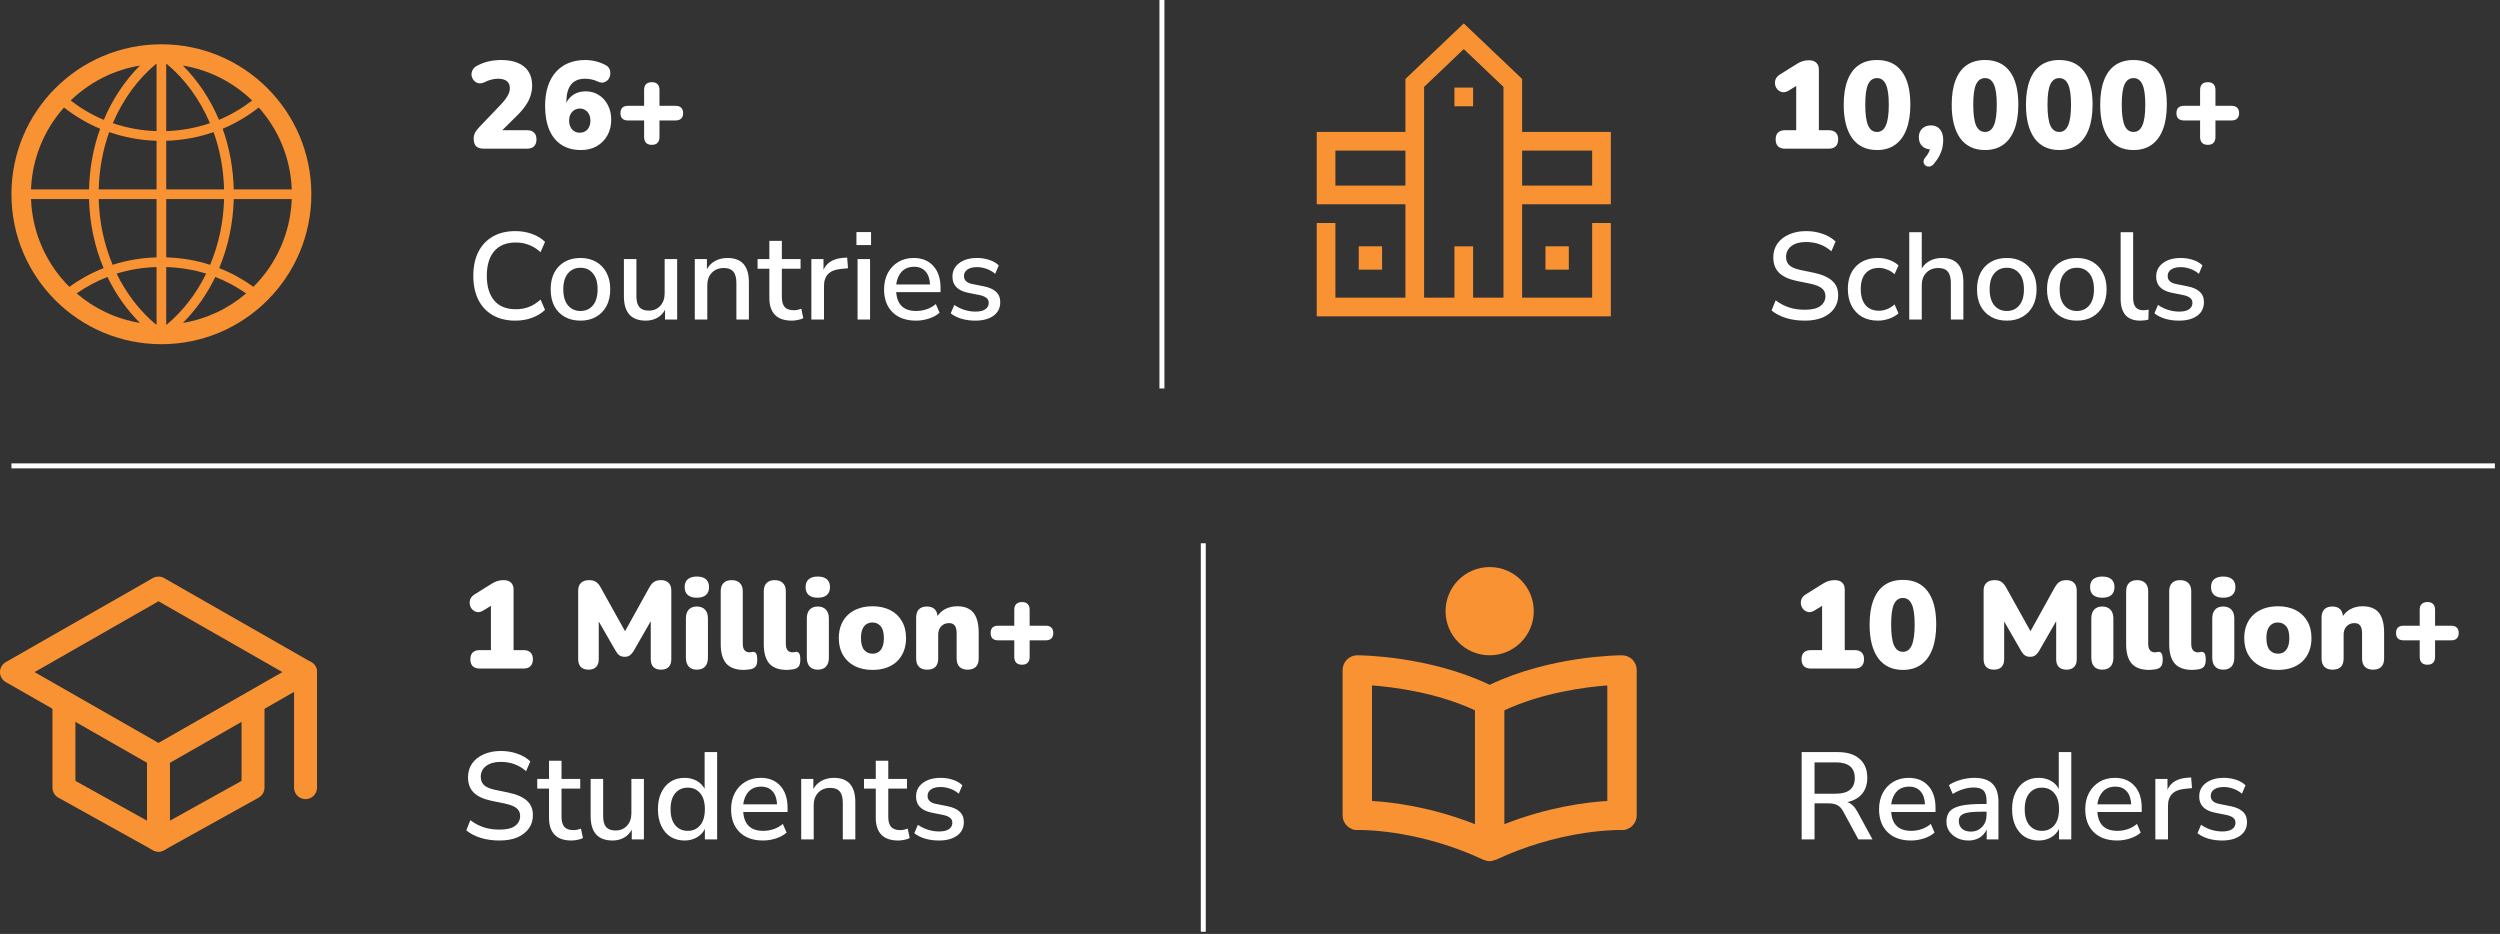
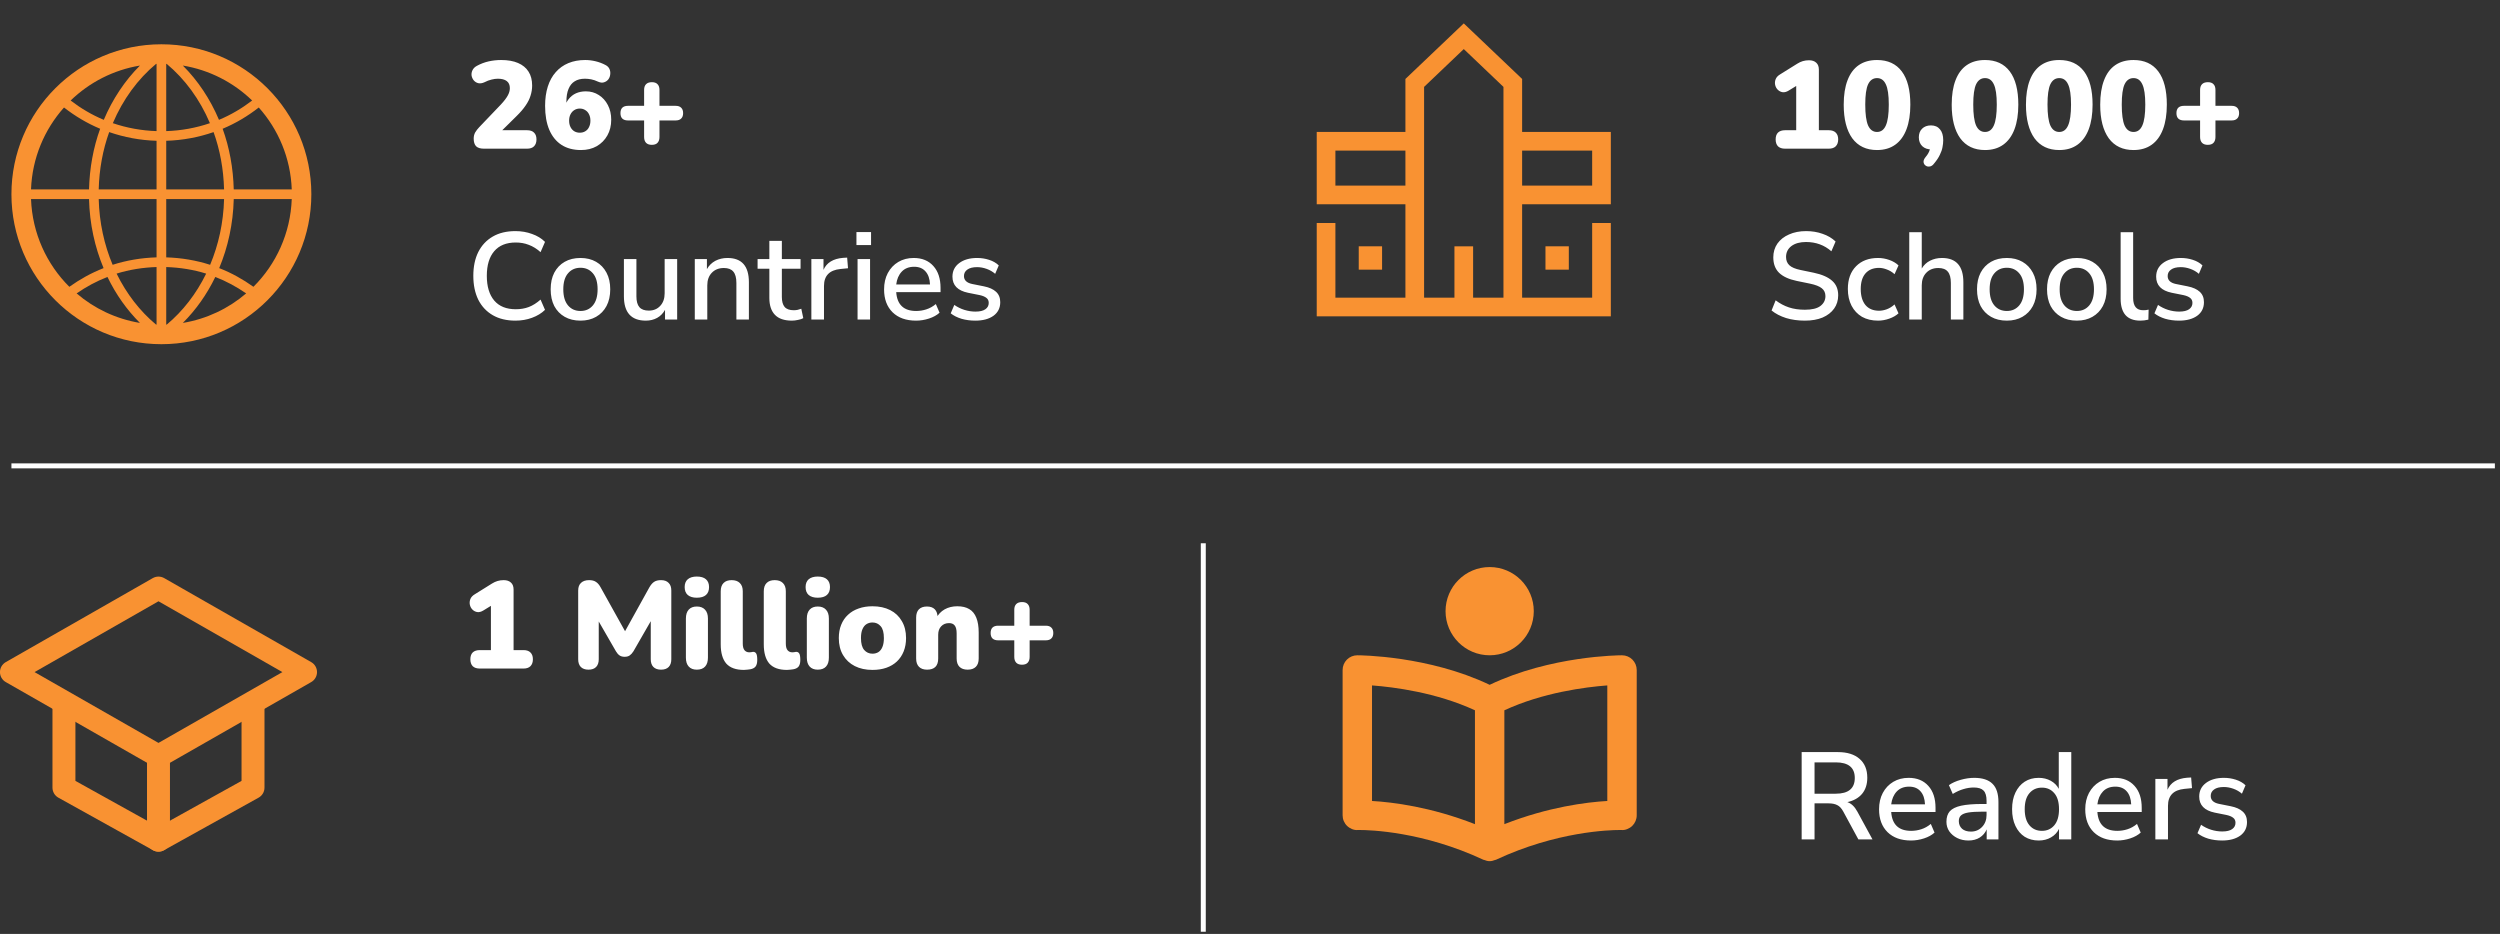
<svg xmlns="http://www.w3.org/2000/svg" width="439" height="164" viewBox="0 0 439 164" fill="none">
  <rect x="0" y="0" width="439" height="164" fill="#333333" stroke="none" />
  <path d="M28.34 7.776C13.796 7.776 2.008 19.564 2.008 34.108C2.008 48.652 13.796 60.44 28.34 60.44C42.884 60.44 54.672 48.652 54.672 34.108C54.672 19.564 42.884 7.776 28.34 7.776ZM51.232 33.259H41.046C40.952 29.496 40.283 25.901 39.095 22.61C41.389 21.654 43.509 20.382 45.442 18.878C48.879 22.736 51.028 27.746 51.232 33.259ZM27.401 56.995C24.577 54.644 22.209 51.591 20.476 48.046C22.7 47.351 25.056 46.97 27.491 46.892V56.998C27.46 56.998 27.431 56.997 27.401 56.995ZM29.276 11.221C32.48 13.889 35.095 17.461 36.863 21.628C34.441 22.456 31.867 22.937 29.188 23.022V11.216C29.22 11.218 29.247 11.22 29.276 11.221ZM32.106 11.51C36.795 12.29 41.002 14.48 44.277 17.65C42.498 19.014 40.555 20.169 38.453 21.044C36.907 17.38 34.738 14.14 32.106 11.51ZM27.491 11.216V23.022C24.811 22.935 22.236 22.456 19.815 21.628C21.584 17.461 24.198 13.889 27.402 11.221C27.433 11.22 27.46 11.218 27.491 11.216ZM18.225 21.046C16.127 20.171 14.182 19.016 12.403 17.651C15.677 14.482 19.885 12.292 24.574 11.512C21.94 14.14 19.773 17.38 18.225 21.046ZM19.175 23.195C21.794 24.104 24.585 24.634 27.491 24.722V33.259H17.333C17.425 29.701 18.055 26.302 19.175 23.195ZM27.491 34.958V45.193C24.811 45.275 22.221 45.713 19.779 46.5C18.308 42.997 17.44 39.094 17.333 34.958H27.491ZM24.574 56.706C20.372 56.008 16.557 54.178 13.455 51.522C15.128 50.361 16.937 49.379 18.871 48.633C20.352 51.705 22.29 54.432 24.574 56.706ZM29.189 57V46.894C31.622 46.972 33.98 47.352 36.204 48.047C34.469 51.593 32.103 54.646 29.279 56.997C29.25 56.997 29.22 56.998 29.189 57ZM37.809 48.633C39.741 49.379 41.548 50.363 43.225 51.522C40.123 54.177 36.307 56.008 32.106 56.706C34.389 54.432 36.326 51.705 37.809 48.633ZM36.9 46.5C34.458 45.713 31.867 45.275 29.189 45.193V34.958H39.347C39.24 39.094 38.37 42.997 36.9 46.5ZM29.189 33.259V24.722C32.093 24.634 34.884 24.105 37.505 23.197C38.623 26.304 39.253 29.703 39.347 33.261H29.189V33.259ZM11.239 18.878C13.173 20.382 15.293 21.654 17.584 22.61C16.397 25.901 15.728 29.496 15.634 33.259H5.448C5.652 27.746 7.801 22.736 11.239 18.878ZM5.448 34.958H15.634C15.74 39.298 16.647 43.398 18.188 47.082C16.035 47.922 14.029 49.039 12.177 50.363C8.188 46.393 5.671 40.965 5.448 34.958ZM44.503 50.361C42.651 49.039 40.645 47.92 38.491 47.081C40.033 43.396 40.939 39.297 41.046 34.956H51.232C51.009 40.965 48.49 46.393 44.503 50.361Z" fill="#F99232" />
  <path d="M84.985 26.108C84.347 26.108 83.883 25.963 83.593 25.673C83.318 25.369 83.18 24.927 83.18 24.347C83.18 23.941 83.267 23.578 83.441 23.259C83.629 22.941 83.869 22.629 84.159 22.325L87.964 18.345C88.529 17.736 88.928 17.214 89.16 16.779C89.406 16.345 89.53 15.91 89.53 15.475C89.53 14.924 89.348 14.511 88.986 14.235C88.624 13.96 88.102 13.822 87.42 13.822C87.072 13.822 86.703 13.873 86.311 13.974C85.92 14.061 85.499 14.221 85.05 14.453C84.659 14.627 84.303 14.677 83.985 14.605C83.68 14.532 83.419 14.373 83.202 14.127C82.999 13.88 82.868 13.597 82.81 13.278C82.767 12.96 82.818 12.648 82.963 12.343C83.108 12.024 83.368 11.764 83.745 11.561C84.412 11.198 85.101 10.937 85.811 10.778C86.536 10.618 87.261 10.539 87.986 10.539C89.174 10.539 90.168 10.713 90.965 11.06C91.777 11.408 92.393 11.916 92.813 12.583C93.234 13.235 93.444 14.047 93.444 15.018C93.444 15.627 93.35 16.221 93.161 16.801C92.987 17.381 92.697 17.961 92.291 18.541C91.9 19.121 91.371 19.737 90.704 20.389L87.181 23.868V22.868H92.552C93.089 22.868 93.495 23.006 93.77 23.281C94.06 23.557 94.205 23.955 94.205 24.477C94.205 24.999 94.06 25.405 93.77 25.695C93.495 25.97 93.089 26.108 92.552 26.108H84.985ZM102.025 26.347C100.676 26.347 99.531 26.043 98.589 25.434C97.661 24.825 96.951 23.948 96.458 22.803C95.965 21.643 95.719 20.237 95.719 18.584C95.719 17.323 95.878 16.192 96.197 15.192C96.516 14.192 96.98 13.351 97.589 12.67C98.198 11.974 98.937 11.445 99.807 11.082C100.676 10.72 101.662 10.539 102.764 10.539C103.358 10.539 103.96 10.611 104.569 10.756C105.178 10.901 105.758 11.118 106.308 11.408C106.656 11.582 106.896 11.822 107.026 12.126C107.156 12.416 107.2 12.728 107.156 13.061C107.128 13.38 107.019 13.67 106.83 13.931C106.642 14.177 106.388 14.351 106.069 14.453C105.765 14.554 105.417 14.518 105.025 14.344C104.591 14.141 104.185 14.003 103.808 13.931C103.431 13.858 103.068 13.822 102.72 13.822C101.996 13.822 101.394 13.974 100.916 14.279C100.437 14.569 100.075 15.018 99.828 15.627C99.582 16.221 99.459 16.968 99.459 17.867V18.997H99.132C99.263 18.374 99.502 17.845 99.85 17.41C100.198 16.961 100.626 16.62 101.133 16.388C101.655 16.156 102.235 16.04 102.873 16.04C103.728 16.04 104.489 16.258 105.156 16.692C105.823 17.113 106.352 17.7 106.743 18.454C107.135 19.208 107.33 20.063 107.33 21.02C107.33 22.064 107.106 22.984 106.656 23.781C106.207 24.579 105.584 25.209 104.786 25.673C103.989 26.123 103.068 26.347 102.025 26.347ZM101.807 23.303C102.184 23.303 102.51 23.216 102.786 23.042C103.076 22.868 103.293 22.622 103.438 22.303C103.598 21.984 103.677 21.614 103.677 21.194C103.677 20.759 103.598 20.389 103.438 20.085C103.293 19.766 103.076 19.519 102.786 19.345C102.51 19.157 102.184 19.063 101.807 19.063C101.445 19.063 101.119 19.157 100.829 19.345C100.553 19.519 100.336 19.766 100.176 20.085C100.017 20.389 99.937 20.759 99.937 21.194C99.937 21.614 100.017 21.984 100.176 22.303C100.336 22.622 100.553 22.868 100.829 23.042C101.119 23.216 101.445 23.303 101.807 23.303ZM114.454 25.434C114.019 25.434 113.686 25.318 113.454 25.086C113.222 24.84 113.106 24.499 113.106 24.064V21.15H110.258C109.837 21.15 109.511 21.041 109.279 20.824C109.062 20.607 108.953 20.288 108.953 19.867C108.953 19.447 109.062 19.128 109.279 18.91C109.511 18.693 109.837 18.584 110.258 18.584H113.106V15.779C113.106 15.344 113.222 15.011 113.454 14.779C113.686 14.547 114.027 14.431 114.476 14.431C114.911 14.431 115.237 14.547 115.455 14.779C115.687 15.011 115.803 15.344 115.803 15.779V18.584H118.651C119.072 18.584 119.391 18.693 119.608 18.91C119.84 19.128 119.956 19.447 119.956 19.867C119.956 20.288 119.84 20.607 119.608 20.824C119.391 21.041 119.072 21.15 118.651 21.15H115.803V24.064C115.803 24.499 115.687 24.84 115.455 25.086C115.237 25.318 114.904 25.434 114.454 25.434Z" fill="white" />
  <path d="M90.508 56.304C88.957 56.304 87.63 55.985 86.529 55.347C85.427 54.709 84.579 53.803 83.985 52.629C83.405 51.44 83.115 50.041 83.115 48.432C83.115 46.823 83.405 45.431 83.985 44.257C84.579 43.083 85.427 42.177 86.529 41.539C87.63 40.901 88.957 40.582 90.508 40.582C91.552 40.582 92.523 40.749 93.422 41.082C94.335 41.401 95.096 41.865 95.705 42.474L94.922 44.279C94.256 43.684 93.567 43.257 92.857 42.996C92.161 42.72 91.4 42.583 90.573 42.583C88.921 42.583 87.659 43.09 86.79 44.105C85.92 45.12 85.485 46.562 85.485 48.432C85.485 50.302 85.92 51.752 86.79 52.781C87.659 53.796 88.921 54.303 90.573 54.303C91.4 54.303 92.161 54.173 92.857 53.912C93.567 53.636 94.256 53.202 94.922 52.607L95.705 54.412C95.096 55.006 94.335 55.47 93.422 55.804C92.523 56.137 91.552 56.304 90.508 56.304ZM101.938 56.304C100.865 56.304 99.937 56.079 99.155 55.63C98.372 55.18 97.763 54.55 97.328 53.738C96.908 52.912 96.697 51.933 96.697 50.802C96.697 49.672 96.908 48.7 97.328 47.888C97.763 47.062 98.372 46.424 99.155 45.975C99.937 45.526 100.865 45.301 101.938 45.301C102.982 45.301 103.895 45.526 104.678 45.975C105.461 46.424 106.07 47.062 106.504 47.888C106.939 48.7 107.157 49.672 107.157 50.802C107.157 51.933 106.939 52.912 106.504 53.738C106.07 54.55 105.461 55.18 104.678 55.63C103.895 56.079 102.982 56.304 101.938 56.304ZM101.938 54.608C102.837 54.608 103.562 54.282 104.112 53.629C104.663 52.977 104.939 52.035 104.939 50.802C104.939 49.57 104.663 48.635 104.112 47.997C103.562 47.345 102.837 47.019 101.938 47.019C101.025 47.019 100.293 47.345 99.742 47.997C99.191 48.635 98.915 49.57 98.915 50.802C98.915 52.035 99.191 52.977 99.742 53.629C100.293 54.282 101.025 54.608 101.938 54.608ZM113.407 56.304C110.841 56.304 109.558 54.876 109.558 52.02V45.496H111.754V52.042C111.754 52.897 111.928 53.528 112.276 53.934C112.624 54.34 113.175 54.542 113.929 54.542C114.755 54.542 115.422 54.267 115.93 53.716C116.451 53.165 116.712 52.426 116.712 51.498V45.496H118.909V56.108H116.778V54.412C116.43 55.035 115.966 55.507 115.386 55.825C114.806 56.144 114.146 56.304 113.407 56.304ZM122.004 56.108V45.496H124.135V47.258C124.497 46.62 124.99 46.134 125.613 45.801C126.251 45.468 126.962 45.301 127.744 45.301C130.252 45.301 131.506 46.721 131.506 49.563V56.108H129.31V49.693C129.31 48.78 129.129 48.113 128.767 47.693C128.419 47.272 127.868 47.062 127.114 47.062C126.23 47.062 125.519 47.345 124.983 47.91C124.461 48.461 124.2 49.193 124.2 50.106V56.108H122.004ZM139.056 56.304C137.722 56.304 136.729 55.963 136.077 55.282C135.424 54.6 135.098 53.615 135.098 52.325V47.193H133.032V45.496H135.098V42.3H137.294V45.496H140.578V47.193H137.294V52.151C137.294 52.919 137.454 53.499 137.773 53.89C138.106 54.282 138.643 54.477 139.382 54.477C139.614 54.477 139.839 54.456 140.056 54.412C140.273 54.354 140.491 54.289 140.708 54.216L141.056 55.869C140.839 55.999 140.534 56.101 140.143 56.173C139.766 56.26 139.404 56.304 139.056 56.304ZM142.475 56.108V45.496H144.606V47.388C145.157 46.127 146.302 45.424 148.042 45.279L148.759 45.236L148.911 47.106L147.585 47.236C145.657 47.425 144.693 48.418 144.693 50.215V56.108H142.475ZM150.391 43.039V40.756H152.957V43.039H150.391ZM150.587 56.108V45.496H152.783V56.108H150.587ZM160.854 56.304C159.115 56.304 157.745 55.818 156.744 54.847C155.744 53.861 155.244 52.52 155.244 50.824C155.244 49.737 155.461 48.78 155.896 47.954C156.346 47.113 156.962 46.461 157.745 45.997C158.527 45.533 159.426 45.301 160.441 45.301C161.905 45.301 163.058 45.772 163.899 46.714C164.739 47.642 165.16 48.925 165.16 50.563V51.303H157.375C157.534 53.506 158.701 54.608 160.876 54.608C161.485 54.608 162.079 54.514 162.659 54.325C163.253 54.137 163.812 53.825 164.333 53.39L164.986 54.912C164.507 55.347 163.891 55.688 163.137 55.934C162.384 56.181 161.623 56.304 160.854 56.304ZM160.528 46.845C159.615 46.845 158.89 47.127 158.353 47.693C157.817 48.258 157.491 49.012 157.375 49.954H163.311C163.268 48.968 163.007 48.207 162.529 47.671C162.05 47.12 161.383 46.845 160.528 46.845ZM171.273 56.304C170.403 56.304 169.591 56.195 168.837 55.978C168.083 55.746 167.453 55.427 166.945 55.021L167.576 53.542C168.112 53.919 168.699 54.209 169.337 54.412C169.99 54.615 170.642 54.717 171.294 54.717C172.063 54.717 172.642 54.579 173.034 54.303C173.425 54.028 173.621 53.658 173.621 53.194C173.621 52.817 173.491 52.527 173.23 52.325C172.969 52.107 172.577 51.94 172.055 51.824L169.99 51.411C168.163 51.034 167.25 50.092 167.25 48.584C167.25 47.584 167.648 46.787 168.446 46.192C169.243 45.598 170.287 45.301 171.577 45.301C172.316 45.301 173.019 45.41 173.686 45.627C174.368 45.844 174.933 46.171 175.382 46.605L174.752 48.084C174.317 47.707 173.817 47.417 173.251 47.214C172.686 47.011 172.128 46.91 171.577 46.91C170.823 46.91 170.251 47.055 169.859 47.345C169.468 47.62 169.272 47.997 169.272 48.476C169.272 49.2 169.75 49.664 170.707 49.867L172.773 50.28C173.715 50.469 174.426 50.788 174.904 51.237C175.397 51.687 175.643 52.295 175.643 53.064C175.643 54.079 175.245 54.876 174.447 55.456C173.65 56.021 172.592 56.304 171.273 56.304Z" fill="white" />
-   <path d="M204.035 0L204.035 68.216" stroke="white" stroke-width="0.875" />
  <path d="M282.862 23.168H267.286V13.863L257.039 4.108L246.792 13.863V23.168H231.217V35.874H246.792V52.269H234.496V39.153H231.217V55.548H282.862V39.153H279.583V52.269H267.286V35.874H282.862V23.168ZM246.792 32.595H234.496V26.447H246.792V32.595ZM264.007 52.269H258.679V43.252H255.4V52.269H250.071V15.257L257.039 8.617L264.007 15.257V52.269ZM279.583 32.595H267.286V26.447H279.583V32.595Z" fill="#F99232" />
  <path d="M242.693 43.252H238.594V47.351H242.693V43.252Z" fill="#F99232" />
  <path d="M275.484 43.252H271.385V47.351H275.484V43.252Z" fill="#F99232" />
-   <path d="M258.677 15.38H255.398V18.659H258.677V15.38Z" fill="#F99232" />
  <path d="M313.457 26.108C312.921 26.108 312.507 25.97 312.217 25.695C311.942 25.405 311.804 24.999 311.804 24.477C311.804 23.955 311.942 23.557 312.217 23.281C312.507 23.006 312.921 22.868 313.457 22.868H315.414V13.974H317.241L314.088 15.91C313.711 16.142 313.355 16.236 313.022 16.192C312.689 16.134 312.406 15.989 312.174 15.757C311.942 15.525 311.79 15.243 311.717 14.909C311.645 14.576 311.674 14.242 311.804 13.909C311.935 13.576 312.196 13.293 312.587 13.061L315.588 11.191C315.907 10.988 316.233 10.836 316.567 10.734C316.914 10.633 317.277 10.582 317.654 10.582C318.205 10.582 318.632 10.727 318.937 11.017C319.241 11.292 319.393 11.698 319.393 12.235V22.868H321.133C321.669 22.868 322.075 23.006 322.351 23.281C322.641 23.557 322.786 23.955 322.786 24.477C322.786 24.999 322.641 25.405 322.351 25.695C322.075 25.97 321.669 26.108 321.133 26.108H313.457ZM329.605 26.347C327.721 26.347 326.271 25.659 325.256 24.282C324.256 22.89 323.756 20.925 323.756 18.389C323.756 16.678 323.98 15.243 324.43 14.083C324.879 12.909 325.539 12.024 326.409 11.43C327.278 10.836 328.344 10.539 329.605 10.539C331.504 10.539 332.954 11.205 333.954 12.539C334.955 13.873 335.455 15.815 335.455 18.367C335.455 20.063 335.23 21.505 334.781 22.694C334.331 23.883 333.672 24.789 332.802 25.412C331.932 26.036 330.866 26.347 329.605 26.347ZM329.605 23.172C330.301 23.172 330.816 22.796 331.149 22.042C331.497 21.273 331.671 20.049 331.671 18.367C331.671 16.7 331.497 15.511 331.149 14.801C330.816 14.076 330.301 13.713 329.605 13.713C328.909 13.713 328.387 14.076 328.04 14.801C327.706 15.511 327.539 16.7 327.539 18.367C327.539 20.049 327.706 21.273 328.04 22.042C328.387 22.796 328.909 23.172 329.605 23.172ZM339.621 28.718C339.389 29.037 339.128 29.21 338.838 29.239C338.563 29.283 338.324 29.225 338.121 29.066C337.918 28.921 337.802 28.71 337.773 28.435C337.758 28.174 337.882 27.884 338.143 27.565C338.505 27.145 338.744 26.724 338.86 26.304C338.976 25.884 339.034 25.506 339.034 25.173L339.165 26.239C338.498 26.239 337.961 26.05 337.555 25.673C337.15 25.282 336.947 24.76 336.947 24.108C336.947 23.484 337.135 22.984 337.512 22.607C337.903 22.216 338.425 22.02 339.078 22.02C339.759 22.02 340.288 22.252 340.665 22.716C341.042 23.165 341.23 23.796 341.23 24.608C341.23 25.014 341.187 25.427 341.1 25.847C341.027 26.268 340.875 26.71 340.643 27.174C340.426 27.652 340.085 28.167 339.621 28.718ZM348.569 26.347C346.684 26.347 345.234 25.659 344.22 24.282C343.219 22.89 342.719 20.925 342.719 18.389C342.719 16.678 342.944 15.243 343.393 14.083C343.843 12.909 344.502 12.024 345.372 11.43C346.242 10.836 347.307 10.539 348.569 10.539C350.468 10.539 351.917 11.205 352.918 12.539C353.918 13.873 354.418 15.815 354.418 18.367C354.418 20.063 354.193 21.505 353.744 22.694C353.295 23.883 352.635 24.789 351.765 25.412C350.895 26.036 349.83 26.347 348.569 26.347ZM348.569 23.172C349.264 23.172 349.779 22.796 350.113 22.042C350.46 21.273 350.634 20.049 350.634 18.367C350.634 16.7 350.46 15.511 350.113 14.801C349.779 14.076 349.264 13.713 348.569 13.713C347.873 13.713 347.351 14.076 347.003 14.801C346.67 15.511 346.503 16.7 346.503 18.367C346.503 20.049 346.67 21.273 347.003 22.042C347.351 22.796 347.873 23.172 348.569 23.172ZM361.607 26.347C359.723 26.347 358.273 25.659 357.258 24.282C356.258 22.89 355.758 20.925 355.758 18.389C355.758 16.678 355.982 15.243 356.432 14.083C356.881 12.909 357.541 12.024 358.411 11.43C359.281 10.836 360.346 10.539 361.607 10.539C363.506 10.539 364.956 11.205 365.956 12.539C366.957 13.873 367.457 15.815 367.457 18.367C367.457 20.063 367.232 21.505 366.783 22.694C366.333 23.883 365.674 24.789 364.804 25.412C363.934 26.036 362.868 26.347 361.607 26.347ZM361.607 23.172C362.303 23.172 362.818 22.796 363.151 22.042C363.499 21.273 363.673 20.049 363.673 18.367C363.673 16.7 363.499 15.511 363.151 14.801C362.818 14.076 362.303 13.713 361.607 13.713C360.911 13.713 360.39 14.076 360.042 14.801C359.708 15.511 359.541 16.7 359.541 18.367C359.541 20.049 359.708 21.273 360.042 22.042C360.39 22.796 360.911 23.172 361.607 23.172ZM374.646 26.347C372.761 26.347 371.312 25.659 370.297 24.282C369.297 22.89 368.796 20.925 368.796 18.389C368.796 16.678 369.021 15.243 369.471 14.083C369.92 12.909 370.58 12.024 371.449 11.43C372.319 10.836 373.385 10.539 374.646 10.539C376.545 10.539 377.995 11.205 378.995 12.539C379.995 13.873 380.495 15.815 380.495 18.367C380.495 20.063 380.271 21.505 379.821 22.694C379.372 23.883 378.712 24.789 377.842 25.412C376.973 26.036 375.907 26.347 374.646 26.347ZM374.646 23.172C375.342 23.172 375.856 22.796 376.19 22.042C376.538 21.273 376.712 20.049 376.712 18.367C376.712 16.7 376.538 15.511 376.19 14.801C375.856 14.076 375.342 13.713 374.646 13.713C373.95 13.713 373.428 14.076 373.08 14.801C372.747 15.511 372.58 16.7 372.58 18.367C372.58 20.049 372.747 21.273 373.08 22.042C373.428 22.796 373.95 23.172 374.646 23.172ZM387.685 25.434C387.25 25.434 386.916 25.318 386.684 25.086C386.452 24.84 386.336 24.499 386.336 24.064V21.15H383.488C383.067 21.15 382.741 21.041 382.509 20.824C382.292 20.607 382.183 20.288 382.183 19.867C382.183 19.447 382.292 19.128 382.509 18.91C382.741 18.693 383.067 18.584 383.488 18.584H386.336V15.779C386.336 15.344 386.452 15.011 386.684 14.779C386.916 14.547 387.257 14.431 387.706 14.431C388.141 14.431 388.467 14.547 388.685 14.779C388.917 15.011 389.033 15.344 389.033 15.779V18.584H391.881C392.302 18.584 392.621 18.693 392.838 18.91C393.07 19.128 393.186 19.447 393.186 19.867C393.186 20.288 393.07 20.607 392.838 20.824C392.621 21.041 392.302 21.15 391.881 21.15H389.033V24.064C389.033 24.499 388.917 24.84 388.685 25.086C388.467 25.318 388.134 25.434 387.685 25.434Z" fill="white" />
  <path d="M316.936 56.304C315.733 56.304 314.631 56.152 313.631 55.847C312.631 55.528 311.783 55.086 311.087 54.521L311.804 52.738C312.529 53.288 313.305 53.702 314.131 53.977C314.957 54.253 315.892 54.39 316.936 54.39C318.168 54.39 319.074 54.173 319.654 53.738C320.249 53.288 320.546 52.709 320.546 51.998C320.546 51.418 320.336 50.962 319.915 50.628C319.495 50.28 318.792 50.005 317.806 49.802L315.479 49.324C314.102 49.034 313.073 48.555 312.391 47.888C311.725 47.222 311.391 46.323 311.391 45.192C311.391 44.279 311.63 43.474 312.109 42.778C312.602 42.083 313.283 41.546 314.153 41.169C315.023 40.778 316.023 40.582 317.154 40.582C318.197 40.582 319.161 40.742 320.046 41.06C320.945 41.365 321.706 41.814 322.329 42.409L321.59 44.127C320.357 43.039 318.872 42.496 317.132 42.496C316.059 42.496 315.204 42.735 314.566 43.213C313.943 43.692 313.631 44.33 313.631 45.127C313.631 45.736 313.827 46.221 314.218 46.584C314.609 46.946 315.262 47.222 316.175 47.41L318.48 47.888C319.93 48.193 321.01 48.664 321.72 49.302C322.431 49.925 322.786 50.773 322.786 51.846C322.786 52.745 322.546 53.528 322.068 54.195C321.59 54.861 320.916 55.383 320.046 55.76C319.176 56.123 318.139 56.304 316.936 56.304ZM329.789 56.304C328.702 56.304 327.76 56.079 326.962 55.63C326.179 55.166 325.571 54.521 325.136 53.694C324.701 52.854 324.483 51.868 324.483 50.737C324.483 49.055 324.962 47.729 325.919 46.758C326.875 45.786 328.166 45.301 329.789 45.301C330.456 45.301 331.116 45.417 331.768 45.649C332.42 45.881 332.957 46.2 333.377 46.605L332.681 48.149C332.275 47.773 331.826 47.497 331.333 47.323C330.855 47.135 330.398 47.04 329.963 47.04C328.934 47.04 328.137 47.367 327.571 48.019C327.02 48.657 326.745 49.57 326.745 50.759C326.745 51.948 327.02 52.883 327.571 53.564C328.137 54.231 328.934 54.564 329.963 54.564C330.398 54.564 330.855 54.477 331.333 54.303C331.826 54.115 332.275 53.832 332.681 53.455L333.377 55.021C332.957 55.412 332.413 55.724 331.746 55.956C331.094 56.188 330.442 56.304 329.789 56.304ZM335.265 56.108V40.778H337.461V47.149C337.823 46.54 338.309 46.084 338.918 45.779C339.541 45.46 340.237 45.301 341.005 45.301C343.513 45.301 344.767 46.721 344.767 49.563V56.108H342.571V49.693C342.571 48.78 342.39 48.113 342.027 47.693C341.679 47.272 341.129 47.062 340.375 47.062C339.49 47.062 338.78 47.345 338.244 47.91C337.722 48.461 337.461 49.193 337.461 50.106V56.108H335.265ZM352.404 56.304C351.331 56.304 350.403 56.079 349.62 55.63C348.837 55.18 348.228 54.55 347.794 53.738C347.373 52.912 347.163 51.933 347.163 50.802C347.163 49.672 347.373 48.7 347.794 47.888C348.228 47.062 348.837 46.424 349.62 45.975C350.403 45.526 351.331 45.301 352.404 45.301C353.447 45.301 354.361 45.526 355.143 45.975C355.926 46.424 356.535 47.062 356.97 47.888C357.405 48.7 357.622 49.672 357.622 50.802C357.622 51.933 357.405 52.912 356.97 53.738C356.535 54.55 355.926 55.18 355.143 55.63C354.361 56.079 353.447 56.304 352.404 56.304ZM352.404 54.608C353.302 54.608 354.027 54.282 354.578 53.629C355.129 52.977 355.404 52.035 355.404 50.802C355.404 49.57 355.129 48.635 354.578 47.997C354.027 47.345 353.302 47.019 352.404 47.019C351.49 47.019 350.758 47.345 350.207 47.997C349.656 48.635 349.381 49.57 349.381 50.802C349.381 52.035 349.656 52.977 350.207 53.629C350.758 54.282 351.49 54.608 352.404 54.608ZM364.699 56.304C363.626 56.304 362.698 56.079 361.916 55.63C361.133 55.18 360.524 54.55 360.089 53.738C359.669 52.912 359.458 51.933 359.458 50.802C359.458 49.672 359.669 48.7 360.089 47.888C360.524 47.062 361.133 46.424 361.916 45.975C362.698 45.526 363.626 45.301 364.699 45.301C365.743 45.301 366.656 45.526 367.439 45.975C368.222 46.424 368.831 47.062 369.265 47.888C369.7 48.7 369.918 49.672 369.918 50.802C369.918 51.933 369.7 52.912 369.265 53.738C368.831 54.55 368.222 55.18 367.439 55.63C366.656 56.079 365.743 56.304 364.699 56.304ZM364.699 54.608C365.598 54.608 366.323 54.282 366.874 53.629C367.424 52.977 367.7 52.035 367.7 50.802C367.7 49.57 367.424 48.635 366.874 47.997C366.323 47.345 365.598 47.019 364.699 47.019C363.786 47.019 363.054 47.345 362.503 47.997C361.952 48.635 361.676 49.57 361.676 50.802C361.676 52.035 361.952 52.977 362.503 53.629C363.054 54.282 363.786 54.608 364.699 54.608ZM375.842 56.304C374.682 56.304 373.812 55.978 373.232 55.325C372.667 54.673 372.384 53.716 372.384 52.455V40.778H374.581V52.325C374.581 53.76 375.168 54.477 376.342 54.477C376.516 54.477 376.675 54.47 376.82 54.456C376.98 54.441 377.139 54.412 377.299 54.368L377.255 56.13C376.762 56.246 376.291 56.304 375.842 56.304ZM382.643 56.304C381.774 56.304 380.962 56.195 380.208 55.978C379.454 55.746 378.823 55.427 378.316 55.021L378.947 53.542C379.483 53.919 380.07 54.209 380.708 54.412C381.36 54.615 382.013 54.717 382.665 54.717C383.433 54.717 384.013 54.579 384.405 54.303C384.796 54.028 384.992 53.658 384.992 53.194C384.992 52.817 384.861 52.527 384.6 52.325C384.34 52.107 383.948 51.94 383.426 51.824L381.36 51.411C379.534 51.034 378.621 50.092 378.621 48.584C378.621 47.584 379.019 46.787 379.817 46.192C380.614 45.598 381.658 45.301 382.948 45.301C383.687 45.301 384.39 45.41 385.057 45.627C385.738 45.844 386.304 46.171 386.753 46.605L386.123 48.084C385.688 47.707 385.188 47.417 384.622 47.214C384.057 47.011 383.499 46.91 382.948 46.91C382.194 46.91 381.621 47.055 381.23 47.345C380.839 47.62 380.643 47.997 380.643 48.476C380.643 49.2 381.121 49.664 382.078 49.867L384.144 50.28C385.086 50.469 385.796 50.788 386.275 51.237C386.768 51.687 387.014 52.295 387.014 53.064C387.014 54.079 386.616 54.876 385.818 55.456C385.021 56.021 383.963 56.304 382.643 56.304Z" fill="white" />
  <path d="M438.1 81.807L2.008 81.807" stroke="white" stroke-width="0.875" />
  <path d="M2.008 118.02L27.83 103.264L53.653 118.02L27.83 132.776L2.008 118.02Z" stroke="#F99232" stroke-width="4.03" stroke-linecap="round" stroke-linejoin="round" />
  <path d="M11.229 123.553V138.309L27.829 147.531L44.429 138.309V123.553" stroke="#F99232" stroke-width="4.03" stroke-linecap="round" stroke-linejoin="round" />
-   <path d="M53.652 138.309V118.02" stroke="#F99232" stroke-width="4.03" stroke-linecap="round" stroke-linejoin="round" />
  <path d="M27.83 132.775V147.531" stroke="#F99232" stroke-width="4.03" stroke-linecap="round" stroke-linejoin="round" />
  <path d="M84.248 117.398C83.712 117.398 83.298 117.26 83.008 116.985C82.733 116.695 82.595 116.289 82.595 115.767C82.595 115.245 82.733 114.846 83.008 114.571C83.298 114.295 83.712 114.158 84.248 114.158H86.205V105.264H88.032L84.879 107.199C84.502 107.431 84.147 107.525 83.813 107.482C83.48 107.424 83.197 107.279 82.965 107.047C82.733 106.815 82.581 106.532 82.508 106.199C82.436 105.865 82.465 105.532 82.595 105.199C82.726 104.865 82.987 104.583 83.378 104.351L86.379 102.48C86.698 102.278 87.024 102.125 87.358 102.024C87.706 101.922 88.068 101.872 88.445 101.872C88.996 101.872 89.423 102.017 89.728 102.307C90.032 102.582 90.184 102.988 90.184 103.524V114.158H91.924C92.46 114.158 92.866 114.295 93.142 114.571C93.432 114.846 93.577 115.245 93.577 115.767C93.577 116.289 93.432 116.695 93.142 116.985C92.866 117.26 92.46 117.398 91.924 117.398H84.248ZM103.335 117.593C102.755 117.593 102.305 117.434 101.987 117.115C101.682 116.796 101.53 116.347 101.53 115.767V103.698C101.53 103.104 101.697 102.654 102.03 102.35C102.363 102.031 102.835 101.872 103.443 101.872C103.951 101.872 104.349 101.973 104.639 102.176C104.944 102.364 105.219 102.683 105.466 103.133L110.141 111.526H109.38L114.033 103.133C114.294 102.683 114.57 102.364 114.86 102.176C115.164 101.973 115.57 101.872 116.077 101.872C116.657 101.872 117.099 102.031 117.404 102.35C117.723 102.654 117.882 103.104 117.882 103.698V115.767C117.882 116.347 117.73 116.796 117.426 117.115C117.121 117.434 116.672 117.593 116.077 117.593C115.498 117.593 115.048 117.434 114.729 117.115C114.425 116.796 114.273 116.347 114.273 115.767V108.286H114.729L111.228 114.375C111.025 114.694 110.808 114.933 110.576 115.093C110.358 115.252 110.061 115.332 109.684 115.332C109.322 115.332 109.025 115.252 108.793 115.093C108.561 114.933 108.351 114.694 108.162 114.375L104.639 108.265H105.14V115.767C105.14 116.347 104.987 116.796 104.683 117.115C104.378 117.434 103.929 117.593 103.335 117.593ZM122.357 117.593C121.748 117.593 121.277 117.412 120.944 117.05C120.61 116.687 120.444 116.165 120.444 115.484V108.613C120.444 107.931 120.61 107.409 120.944 107.047C121.277 106.685 121.748 106.503 122.357 106.503C122.981 106.503 123.459 106.685 123.792 107.047C124.14 107.409 124.314 107.931 124.314 108.613V115.484C124.314 116.165 124.148 116.687 123.814 117.05C123.481 117.412 122.995 117.593 122.357 117.593ZM122.357 104.959C121.676 104.959 121.147 104.8 120.77 104.481C120.407 104.162 120.226 103.698 120.226 103.089C120.226 102.495 120.407 102.038 120.77 101.719C121.147 101.4 121.676 101.241 122.357 101.241C123.068 101.241 123.604 101.4 123.966 101.719C124.329 102.038 124.51 102.495 124.51 103.089C124.51 103.698 124.329 104.162 123.966 104.481C123.604 104.8 123.068 104.959 122.357 104.959ZM130.626 117.637C129.234 117.637 128.205 117.267 127.538 116.528C126.886 115.774 126.559 114.643 126.559 113.136V103.829C126.559 103.191 126.726 102.705 127.06 102.372C127.393 102.038 127.864 101.872 128.473 101.872C129.096 101.872 129.575 102.038 129.908 102.372C130.256 102.705 130.43 103.191 130.43 103.829V113.005C130.43 113.542 130.532 113.933 130.735 114.179C130.952 114.426 131.227 114.549 131.561 114.549C131.662 114.549 131.764 114.542 131.865 114.527C131.981 114.498 132.105 114.477 132.235 114.462C132.481 114.462 132.663 114.556 132.779 114.745C132.909 114.933 132.974 115.317 132.974 115.897C132.974 116.405 132.873 116.789 132.67 117.05C132.467 117.296 132.155 117.456 131.735 117.528C131.619 117.543 131.452 117.564 131.235 117.593C131.017 117.622 130.814 117.637 130.626 117.637ZM138.186 117.637C136.794 117.637 135.765 117.267 135.098 116.528C134.446 115.774 134.119 114.643 134.119 113.136V103.829C134.119 103.191 134.286 102.705 134.62 102.372C134.953 102.038 135.424 101.872 136.033 101.872C136.656 101.872 137.135 102.038 137.468 102.372C137.816 102.705 137.99 103.191 137.99 103.829V113.005C137.99 113.542 138.091 113.933 138.294 114.179C138.512 114.426 138.787 114.549 139.121 114.549C139.222 114.549 139.324 114.542 139.425 114.527C139.541 114.498 139.664 114.477 139.795 114.462C140.041 114.462 140.223 114.556 140.339 114.745C140.469 114.933 140.534 115.317 140.534 115.897C140.534 116.405 140.433 116.789 140.23 117.05C140.027 117.296 139.715 117.456 139.295 117.528C139.179 117.543 139.012 117.564 138.795 117.593C138.577 117.622 138.374 117.637 138.186 117.637ZM143.593 117.593C142.984 117.593 142.513 117.412 142.179 117.05C141.846 116.687 141.679 116.165 141.679 115.484V108.613C141.679 107.931 141.846 107.409 142.179 107.047C142.513 106.685 142.984 106.503 143.593 106.503C144.216 106.503 144.695 106.685 145.028 107.047C145.376 107.409 145.55 107.931 145.55 108.613V115.484C145.55 116.165 145.383 116.687 145.05 117.05C144.716 117.412 144.231 117.593 143.593 117.593ZM143.593 104.959C142.911 104.959 142.382 104.8 142.005 104.481C141.643 104.162 141.462 103.698 141.462 103.089C141.462 102.495 141.643 102.038 142.005 101.719C142.382 101.4 142.911 101.241 143.593 101.241C144.303 101.241 144.84 101.4 145.202 101.719C145.564 102.038 145.746 102.495 145.746 103.089C145.746 103.698 145.564 104.162 145.202 104.481C144.84 104.8 144.303 104.959 143.593 104.959ZM153.21 117.637C152.021 117.637 150.984 117.412 150.1 116.963C149.216 116.513 148.527 115.868 148.034 115.027C147.541 114.187 147.295 113.194 147.295 112.048C147.295 111.179 147.433 110.403 147.708 109.722C147.984 109.026 148.382 108.439 148.904 107.96C149.426 107.467 150.049 107.098 150.774 106.851C151.499 106.59 152.311 106.46 153.21 106.46C154.398 106.46 155.435 106.685 156.319 107.134C157.204 107.583 157.885 108.228 158.363 109.069C158.856 109.896 159.103 110.889 159.103 112.048C159.103 112.904 158.965 113.679 158.689 114.375C158.414 115.071 158.015 115.665 157.493 116.158C156.986 116.637 156.363 117.006 155.623 117.267C154.899 117.514 154.094 117.637 153.21 117.637ZM153.21 114.788C153.601 114.788 153.949 114.694 154.253 114.506C154.558 114.303 154.79 114.005 154.949 113.614C155.123 113.208 155.21 112.686 155.21 112.048C155.21 111.077 155.022 110.381 154.645 109.961C154.268 109.526 153.79 109.308 153.21 109.308C152.818 109.308 152.47 109.403 152.166 109.591C151.861 109.78 151.622 110.077 151.448 110.483C151.274 110.874 151.187 111.396 151.187 112.048C151.187 113.005 151.376 113.701 151.753 114.136C152.13 114.571 152.615 114.788 153.21 114.788ZM162.79 117.593C162.181 117.593 161.71 117.427 161.376 117.093C161.043 116.76 160.876 116.274 160.876 115.636V108.439C160.876 107.815 161.036 107.337 161.355 107.003C161.688 106.67 162.159 106.503 162.768 106.503C163.377 106.503 163.841 106.67 164.16 107.003C164.479 107.337 164.638 107.815 164.638 108.439V109.461L164.399 108.569C164.747 107.888 165.24 107.366 165.878 107.003C166.53 106.641 167.269 106.46 168.096 106.46C168.951 106.46 169.654 106.627 170.205 106.96C170.756 107.279 171.169 107.786 171.444 108.482C171.72 109.164 171.858 110.026 171.858 111.07V115.636C171.858 116.274 171.691 116.76 171.357 117.093C171.024 117.427 170.546 117.593 169.922 117.593C169.299 117.593 168.82 117.427 168.487 117.093C168.154 116.76 167.987 116.274 167.987 115.636V111.222C167.987 110.57 167.871 110.106 167.639 109.83C167.422 109.555 167.095 109.417 166.66 109.417C166.081 109.417 165.617 109.606 165.269 109.983C164.921 110.345 164.747 110.838 164.747 111.461V115.636C164.747 116.941 164.095 117.593 162.79 117.593ZM179.456 116.724C179.021 116.724 178.688 116.608 178.456 116.376C178.224 116.129 178.108 115.789 178.108 115.354V112.44H175.26C174.839 112.44 174.513 112.331 174.281 112.114C174.064 111.896 173.955 111.577 173.955 111.157C173.955 110.736 174.064 110.417 174.281 110.2C174.513 109.983 174.839 109.874 175.26 109.874H178.108V107.069C178.108 106.634 178.224 106.3 178.456 106.068C178.688 105.836 179.029 105.721 179.478 105.721C179.913 105.721 180.239 105.836 180.457 106.068C180.689 106.3 180.805 106.634 180.805 107.069V109.874H183.653C184.074 109.874 184.393 109.983 184.61 110.2C184.842 110.417 184.958 110.736 184.958 111.157C184.958 111.577 184.842 111.896 184.61 112.114C184.393 112.331 184.074 112.44 183.653 112.44H180.805V115.354C180.805 115.789 180.689 116.129 180.457 116.376C180.239 116.608 179.906 116.724 179.456 116.724Z" fill="white" />
-   <path d="M87.727 147.593C86.524 147.593 85.422 147.441 84.422 147.137C83.422 146.818 82.574 146.376 81.878 145.81L82.595 144.027C83.32 144.578 84.096 144.991 84.922 145.267C85.748 145.542 86.683 145.68 87.727 145.68C88.96 145.68 89.865 145.462 90.445 145.027C91.04 144.578 91.337 143.998 91.337 143.288C91.337 142.708 91.127 142.251 90.706 141.918C90.286 141.57 89.583 141.295 88.597 141.092L86.27 140.613C84.893 140.323 83.864 139.845 83.183 139.178C82.516 138.511 82.182 137.612 82.182 136.482C82.182 135.568 82.421 134.764 82.9 134.068C83.393 133.372 84.074 132.836 84.944 132.459C85.814 132.067 86.814 131.872 87.945 131.872C88.989 131.872 89.953 132.031 90.837 132.35C91.736 132.654 92.497 133.104 93.12 133.698L92.381 135.416C91.148 134.329 89.663 133.785 87.923 133.785C86.85 133.785 85.995 134.024 85.357 134.503C84.734 134.981 84.422 135.619 84.422 136.416C84.422 137.025 84.618 137.511 85.009 137.873C85.4 138.236 86.053 138.511 86.966 138.7L89.271 139.178C90.721 139.482 91.801 139.954 92.511 140.591C93.222 141.215 93.577 142.063 93.577 143.136C93.577 144.034 93.338 144.817 92.859 145.484C92.381 146.151 91.707 146.673 90.837 147.05C89.967 147.412 88.93 147.593 87.727 147.593ZM100.364 147.593C99.031 147.593 98.037 147.253 97.385 146.571C96.733 145.89 96.407 144.904 96.407 143.614V138.482H94.341V136.786H96.407V133.589H98.603V136.786H101.886V138.482H98.603V143.44C98.603 144.208 98.762 144.788 99.081 145.18C99.415 145.571 99.951 145.767 100.69 145.767C100.922 145.767 101.147 145.745 101.365 145.702C101.582 145.644 101.799 145.578 102.017 145.506L102.365 147.159C102.147 147.289 101.843 147.39 101.452 147.463C101.075 147.55 100.712 147.593 100.364 147.593ZM107.567 147.593C105.001 147.593 103.718 146.165 103.718 143.31V136.786H105.914V143.331C105.914 144.187 106.088 144.817 106.436 145.223C106.784 145.629 107.335 145.832 108.089 145.832C108.915 145.832 109.582 145.557 110.09 145.006C110.611 144.455 110.872 143.716 110.872 142.788V136.786H113.069V147.398H110.938V145.702C110.59 146.325 110.126 146.796 109.546 147.115C108.966 147.434 108.306 147.593 107.567 147.593ZM120.208 147.593C119.281 147.593 118.461 147.376 117.751 146.941C117.055 146.492 116.512 145.854 116.12 145.027C115.729 144.201 115.533 143.223 115.533 142.092C115.533 140.961 115.729 139.99 116.12 139.178C116.512 138.352 117.055 137.714 117.751 137.264C118.447 136.815 119.266 136.59 120.208 136.59C121.006 136.59 121.716 136.764 122.339 137.112C122.963 137.46 123.427 137.931 123.731 138.526V132.067H125.927V147.398H123.775V145.549C123.47 146.187 122.999 146.687 122.361 147.05C121.738 147.412 121.02 147.593 120.208 147.593ZM120.774 145.897C121.673 145.897 122.397 145.571 122.948 144.919C123.499 144.266 123.775 143.324 123.775 142.092C123.775 140.86 123.499 139.925 122.948 139.287C122.397 138.634 121.673 138.308 120.774 138.308C119.86 138.308 119.128 138.634 118.577 139.287C118.027 139.925 117.751 140.86 117.751 142.092C117.751 143.324 118.027 144.266 118.577 144.919C119.128 145.571 119.86 145.897 120.774 145.897ZM133.991 147.593C132.251 147.593 130.881 147.108 129.881 146.136C128.881 145.151 128.381 143.81 128.381 142.114C128.381 141.026 128.598 140.07 129.033 139.243C129.482 138.402 130.099 137.75 130.881 137.286C131.664 136.822 132.563 136.59 133.578 136.59C135.042 136.59 136.194 137.061 137.035 138.004C137.876 138.932 138.296 140.215 138.296 141.853V142.592H130.512C130.671 144.796 131.838 145.897 134.013 145.897C134.622 145.897 135.216 145.803 135.796 145.615C136.39 145.426 136.948 145.114 137.47 144.68L138.123 146.202C137.644 146.637 137.028 146.977 136.274 147.224C135.52 147.47 134.759 147.593 133.991 147.593ZM133.665 138.134C132.751 138.134 132.027 138.417 131.49 138.982C130.954 139.548 130.628 140.302 130.512 141.244H136.448C136.405 140.258 136.144 139.497 135.665 138.961C135.187 138.41 134.52 138.134 133.665 138.134ZM140.691 147.398V136.786H142.822V138.547C143.184 137.91 143.677 137.424 144.301 137.09C144.938 136.757 145.649 136.59 146.432 136.59C148.94 136.59 150.194 138.011 150.194 140.852V147.398H147.997V140.983C147.997 140.07 147.816 139.403 147.454 138.982C147.106 138.562 146.555 138.352 145.801 138.352C144.917 138.352 144.206 138.634 143.67 139.2C143.148 139.751 142.887 140.483 142.887 141.396V147.398H140.691ZM157.743 147.593C156.409 147.593 155.416 147.253 154.764 146.571C154.111 145.89 153.785 144.904 153.785 143.614V138.482H151.719V136.786H153.785V133.589H155.981V136.786H159.265V138.482H155.981V143.44C155.981 144.208 156.141 144.788 156.46 145.18C156.793 145.571 157.33 145.767 158.069 145.767C158.301 145.767 158.526 145.745 158.743 145.702C158.961 145.644 159.178 145.578 159.395 145.506L159.743 147.159C159.526 147.289 159.222 147.39 158.83 147.463C158.453 147.55 158.091 147.593 157.743 147.593ZM164.88 147.593C164.011 147.593 163.199 147.485 162.445 147.267C161.691 147.035 161.06 146.716 160.553 146.31L161.184 144.832C161.72 145.209 162.307 145.499 162.945 145.702C163.597 145.905 164.25 146.006 164.902 146.006C165.67 146.006 166.25 145.868 166.642 145.593C167.033 145.317 167.229 144.948 167.229 144.484C167.229 144.107 167.098 143.817 166.837 143.614C166.577 143.397 166.185 143.23 165.663 143.114L163.597 142.701C161.771 142.324 160.858 141.382 160.858 139.874C160.858 138.874 161.256 138.076 162.054 137.482C162.851 136.888 163.895 136.59 165.185 136.59C165.924 136.59 166.627 136.699 167.294 136.916C167.975 137.134 168.541 137.46 168.99 137.895L168.36 139.374C167.925 138.997 167.425 138.707 166.859 138.504C166.294 138.301 165.736 138.199 165.185 138.199C164.431 138.199 163.858 138.344 163.467 138.634C163.076 138.91 162.88 139.287 162.88 139.765C162.88 140.49 163.358 140.954 164.315 141.157L166.381 141.57C167.323 141.758 168.033 142.077 168.512 142.527C169.005 142.976 169.251 143.585 169.251 144.353C169.251 145.368 168.853 146.165 168.055 146.745C167.258 147.311 166.2 147.593 164.88 147.593Z" fill="white" />
  <path d="M211.297 95.398L211.297 163.614" stroke="white" stroke-width="0.875" />
  <path d="M261.585 115.068C265.863 115.068 269.331 111.6 269.331 107.322C269.331 103.043 265.863 99.575 261.585 99.575C257.306 99.575 253.838 103.043 253.838 107.322C253.838 111.6 257.306 115.068 261.585 115.068Z" fill="#F99232" />
  <path d="M284.824 115.069C284.303 115.069 272.301 115.144 261.584 120.254C250.868 115.144 238.866 115.069 238.344 115.069C237.659 115.069 237.002 115.341 236.518 115.825C236.034 116.31 235.762 116.966 235.762 117.651V143.172C235.762 143.518 235.831 143.861 235.967 144.18C236.102 144.499 236.3 144.788 236.549 145.028C237.053 145.514 237.789 145.816 238.432 145.751L238.76 145.749C240.523 145.749 249.853 146.002 260.492 150.978C260.533 150.998 260.58 150.991 260.621 151.006C260.928 151.133 261.251 151.221 261.584 151.221C261.917 151.221 262.24 151.133 262.55 151.006C262.591 150.991 262.638 150.998 262.679 150.978C273.318 145.999 282.648 145.749 284.411 145.749L284.739 145.751C285.354 145.816 286.116 145.514 286.622 145.028C287.123 144.54 287.407 143.869 287.407 143.172V117.651C287.407 116.966 287.135 116.31 286.65 115.825C286.166 115.341 285.509 115.069 284.824 115.069ZM240.926 120.36C244.761 120.647 252.239 121.6 259.002 124.729V144.721C251.255 141.687 244.567 140.863 240.926 140.651V120.36ZM282.242 140.651C278.601 140.863 271.913 141.687 264.166 144.721V124.729C270.929 121.6 278.408 120.647 282.242 120.36V140.651Z" fill="#F99232" />
-   <path d="M318.002 117.398C317.466 117.398 317.052 117.26 316.762 116.985C316.487 116.695 316.349 116.289 316.349 115.767C316.349 115.245 316.487 114.846 316.762 114.571C317.052 114.295 317.466 114.158 318.002 114.158H319.959V105.264H321.786L318.633 107.199C318.256 107.431 317.9 107.525 317.567 107.482C317.234 107.424 316.951 107.279 316.719 107.047C316.487 106.815 316.335 106.532 316.262 106.199C316.19 105.865 316.219 105.532 316.349 105.199C316.48 104.865 316.741 104.583 317.132 104.351L320.133 102.48C320.452 102.278 320.778 102.125 321.111 102.024C321.459 101.922 321.822 101.872 322.199 101.872C322.75 101.872 323.177 102.017 323.482 102.307C323.786 102.582 323.938 102.988 323.938 103.524V114.158H325.678C326.214 114.158 326.62 114.295 326.896 114.571C327.186 114.846 327.331 115.245 327.331 115.767C327.331 116.289 327.186 116.695 326.896 116.985C326.62 117.26 326.214 117.398 325.678 117.398H318.002ZM334.15 117.637C332.266 117.637 330.816 116.948 329.801 115.571C328.801 114.179 328.301 112.215 328.301 109.678C328.301 107.968 328.525 106.532 328.975 105.373C329.424 104.198 330.084 103.314 330.954 102.72C331.823 102.125 332.889 101.828 334.15 101.828C336.049 101.828 337.499 102.495 338.499 103.829C339.499 105.162 340 107.105 340 109.656C340 111.353 339.775 112.795 339.325 113.984C338.876 115.172 338.216 116.078 337.347 116.702C336.477 117.325 335.411 117.637 334.15 117.637ZM334.15 114.462C334.846 114.462 335.361 114.085 335.694 113.331C336.042 112.563 336.216 111.338 336.216 109.656C336.216 107.989 336.042 106.801 335.694 106.09C335.361 105.365 334.846 105.003 334.15 105.003C333.454 105.003 332.932 105.365 332.584 106.09C332.251 106.801 332.084 107.989 332.084 109.656C332.084 111.338 332.251 112.563 332.584 113.331C332.932 114.085 333.454 114.462 334.15 114.462ZM350.127 117.593C349.547 117.593 349.098 117.434 348.779 117.115C348.475 116.796 348.322 116.347 348.322 115.767V103.698C348.322 103.104 348.489 102.654 348.823 102.35C349.156 102.031 349.627 101.872 350.236 101.872C350.743 101.872 351.142 101.973 351.432 102.176C351.736 102.364 352.012 102.683 352.258 103.133L356.934 111.526H356.172L360.826 103.133C361.087 102.683 361.362 102.364 361.652 102.176C361.957 101.973 362.363 101.872 362.87 101.872C363.45 101.872 363.892 102.031 364.196 102.35C364.515 102.654 364.675 103.104 364.675 103.698V115.767C364.675 116.347 364.523 116.796 364.218 117.115C363.914 117.434 363.464 117.593 362.87 117.593C362.29 117.593 361.841 117.434 361.522 117.115C361.217 116.796 361.065 116.347 361.065 115.767V108.286H361.522L358.021 114.375C357.818 114.694 357.6 114.933 357.368 115.093C357.151 115.252 356.854 115.332 356.477 115.332C356.114 115.332 355.817 115.252 355.585 115.093C355.353 114.933 355.143 114.694 354.955 114.375L351.432 108.265H351.932V115.767C351.932 116.347 351.78 116.796 351.475 117.115C351.171 117.434 350.722 117.593 350.127 117.593ZM369.15 117.593C368.541 117.593 368.07 117.412 367.736 117.05C367.403 116.687 367.236 116.165 367.236 115.484V108.613C367.236 107.931 367.403 107.409 367.736 107.047C368.07 106.685 368.541 106.503 369.15 106.503C369.773 106.503 370.252 106.685 370.585 107.047C370.933 107.409 371.107 107.931 371.107 108.613V115.484C371.107 116.165 370.94 116.687 370.607 117.05C370.273 117.412 369.788 117.593 369.15 117.593ZM369.15 104.959C368.468 104.959 367.939 104.8 367.562 104.481C367.2 104.162 367.019 103.698 367.019 103.089C367.019 102.495 367.2 102.038 367.562 101.719C367.939 101.4 368.468 101.241 369.15 101.241C369.86 101.241 370.397 101.4 370.759 101.719C371.121 102.038 371.303 102.495 371.303 103.089C371.303 103.698 371.121 104.162 370.759 104.481C370.397 104.8 369.86 104.959 369.15 104.959ZM377.418 117.637C376.027 117.637 374.997 117.267 374.331 116.528C373.678 115.774 373.352 114.643 373.352 113.136V103.829C373.352 103.191 373.519 102.705 373.852 102.372C374.186 102.038 374.657 101.872 375.266 101.872C375.889 101.872 376.367 102.038 376.701 102.372C377.049 102.705 377.223 103.191 377.223 103.829V113.005C377.223 113.542 377.324 113.933 377.527 114.179C377.745 114.426 378.02 114.549 378.353 114.549C378.455 114.549 378.556 114.542 378.658 114.527C378.774 114.498 378.897 114.477 379.028 114.462C379.274 114.462 379.455 114.556 379.571 114.745C379.702 114.933 379.767 115.317 379.767 115.897C379.767 116.405 379.665 116.789 379.462 117.05C379.26 117.296 378.948 117.456 378.527 117.528C378.411 117.543 378.245 117.564 378.027 117.593C377.81 117.622 377.607 117.637 377.418 117.637ZM384.978 117.637C383.587 117.637 382.557 117.267 381.89 116.528C381.238 115.774 380.912 114.643 380.912 113.136V103.829C380.912 103.191 381.079 102.705 381.412 102.372C381.745 102.038 382.217 101.872 382.826 101.872C383.449 101.872 383.927 102.038 384.261 102.372C384.609 102.705 384.783 103.191 384.783 103.829V113.005C384.783 113.542 384.884 113.933 385.087 114.179C385.304 114.426 385.58 114.549 385.913 114.549C386.015 114.549 386.116 114.542 386.218 114.527C386.334 114.498 386.457 114.477 386.587 114.462C386.834 114.462 387.015 114.556 387.131 114.745C387.262 114.933 387.327 115.317 387.327 115.897C387.327 116.405 387.225 116.789 387.022 117.05C386.819 117.296 386.508 117.456 386.087 117.528C385.971 117.543 385.805 117.564 385.587 117.593C385.37 117.622 385.167 117.637 384.978 117.637ZM390.385 117.593C389.777 117.593 389.305 117.412 388.972 117.05C388.639 116.687 388.472 116.165 388.472 115.484V108.613C388.472 107.931 388.639 107.409 388.972 107.047C389.305 106.685 389.777 106.503 390.385 106.503C391.009 106.503 391.487 106.685 391.821 107.047C392.168 107.409 392.342 107.931 392.342 108.613V115.484C392.342 116.165 392.176 116.687 391.842 117.05C391.509 117.412 391.023 117.593 390.385 117.593ZM390.385 104.959C389.704 104.959 389.175 104.8 388.798 104.481C388.436 104.162 388.254 103.698 388.254 103.089C388.254 102.495 388.436 102.038 388.798 101.719C389.175 101.4 389.704 101.241 390.385 101.241C391.096 101.241 391.632 101.4 391.995 101.719C392.357 102.038 392.538 102.495 392.538 103.089C392.538 103.698 392.357 104.162 391.995 104.481C391.632 104.8 391.096 104.959 390.385 104.959ZM400.002 117.637C398.813 117.637 397.777 117.412 396.893 116.963C396.008 116.513 395.32 115.868 394.827 115.027C394.334 114.187 394.088 113.194 394.088 112.048C394.088 111.179 394.225 110.403 394.501 109.722C394.776 109.026 395.175 108.439 395.697 107.96C396.219 107.467 396.842 107.098 397.567 106.851C398.292 106.59 399.103 106.46 400.002 106.46C401.191 106.46 402.227 106.685 403.112 107.134C403.996 107.583 404.677 108.228 405.156 109.069C405.649 109.896 405.895 110.889 405.895 112.048C405.895 112.904 405.757 113.679 405.482 114.375C405.207 115.071 404.808 115.665 404.286 116.158C403.779 116.637 403.155 117.006 402.416 117.267C401.691 117.514 400.887 117.637 400.002 117.637ZM400.002 114.788C400.394 114.788 400.742 114.694 401.046 114.506C401.35 114.303 401.582 114.005 401.742 113.614C401.916 113.208 402.003 112.686 402.003 112.048C402.003 111.077 401.814 110.381 401.437 109.961C401.06 109.526 400.582 109.308 400.002 109.308C399.611 109.308 399.263 109.403 398.958 109.591C398.654 109.78 398.415 110.077 398.241 110.483C398.067 110.874 397.98 111.396 397.98 112.048C397.98 113.005 398.168 113.701 398.545 114.136C398.922 114.571 399.408 114.788 400.002 114.788ZM409.582 117.593C408.973 117.593 408.502 117.427 408.169 117.093C407.835 116.76 407.669 116.274 407.669 115.636V108.439C407.669 107.815 407.828 107.337 408.147 107.003C408.481 106.67 408.952 106.503 409.561 106.503C410.169 106.503 410.633 106.67 410.952 107.003C411.271 107.337 411.431 107.815 411.431 108.439V109.461L411.192 108.569C411.539 107.888 412.032 107.366 412.67 107.003C413.323 106.641 414.062 106.46 414.888 106.46C415.744 106.46 416.447 106.627 416.997 106.96C417.548 107.279 417.962 107.786 418.237 108.482C418.512 109.164 418.65 110.026 418.65 111.07V115.636C418.65 116.274 418.483 116.76 418.15 117.093C417.817 117.427 417.338 117.593 416.715 117.593C416.091 117.593 415.613 117.427 415.28 117.093C414.946 116.76 414.779 116.274 414.779 115.636V111.222C414.779 110.57 414.664 110.106 414.432 109.83C414.214 109.555 413.888 109.417 413.453 109.417C412.873 109.417 412.409 109.606 412.061 109.983C411.713 110.345 411.539 110.838 411.539 111.461V115.636C411.539 116.941 410.887 117.593 409.582 117.593ZM426.249 116.724C425.814 116.724 425.481 116.608 425.249 116.376C425.017 116.129 424.901 115.789 424.901 115.354V112.44H422.052C421.632 112.44 421.305 112.331 421.074 112.114C420.856 111.896 420.747 111.577 420.747 111.157C420.747 110.736 420.856 110.417 421.074 110.2C421.305 109.983 421.632 109.874 422.052 109.874H424.901V107.069C424.901 106.634 425.017 106.3 425.249 106.068C425.481 105.836 425.821 105.721 426.271 105.721C426.706 105.721 427.032 105.836 427.249 106.068C427.481 106.3 427.597 106.634 427.597 107.069V109.874H430.446C430.866 109.874 431.185 109.983 431.403 110.2C431.634 110.417 431.75 110.736 431.75 111.157C431.75 111.577 431.634 111.896 431.403 112.114C431.185 112.331 430.866 112.44 430.446 112.44H427.597V115.354C427.597 115.789 427.481 116.129 427.249 116.376C427.032 116.608 426.698 116.724 426.249 116.724Z" fill="white" />
  <path d="M316.371 147.398V132.067H322.721C324.373 132.067 325.649 132.466 326.548 133.263C327.447 134.046 327.896 135.148 327.896 136.569C327.896 137.714 327.592 138.656 326.983 139.395C326.374 140.12 325.511 140.606 324.395 140.852C325.091 141.084 325.678 141.642 326.156 142.527L328.809 147.398H326.33L323.677 142.505C323.373 141.94 323.018 141.563 322.612 141.374C322.22 141.171 321.713 141.07 321.09 141.07H318.633V147.398H316.371ZM318.633 139.374H322.351C324.583 139.374 325.7 138.453 325.7 136.612C325.7 134.785 324.583 133.872 322.351 133.872H318.633V139.374ZM335.573 147.593C333.833 147.593 332.463 147.108 331.463 146.136C330.463 145.151 329.963 143.81 329.963 142.114C329.963 141.026 330.18 140.07 330.615 139.243C331.064 138.402 331.681 137.75 332.463 137.286C333.246 136.822 334.145 136.59 335.16 136.59C336.624 136.59 337.776 137.061 338.617 138.004C339.458 138.932 339.878 140.215 339.878 141.853V142.592H332.094C332.253 144.796 333.42 145.897 335.595 145.897C336.204 145.897 336.798 145.803 337.378 145.615C337.972 145.426 338.53 145.114 339.052 144.68L339.705 146.202C339.226 146.637 338.61 146.977 337.856 147.224C337.102 147.47 336.341 147.593 335.573 147.593ZM335.247 138.134C334.333 138.134 333.609 138.417 333.072 138.982C332.536 139.548 332.21 140.302 332.094 141.244H338.03C337.987 140.258 337.726 139.497 337.247 138.961C336.769 138.41 336.102 138.134 335.247 138.134ZM345.665 147.593C344.926 147.593 344.266 147.448 343.686 147.159C343.106 146.869 342.642 146.477 342.295 145.984C341.961 145.491 341.794 144.933 341.794 144.31C341.794 143.527 341.99 142.911 342.382 142.462C342.787 142.012 343.447 141.686 344.36 141.483C345.288 141.28 346.535 141.179 348.101 141.179H348.84V140.613C348.84 139.787 348.666 139.192 348.318 138.83C347.97 138.468 347.397 138.286 346.6 138.286C345.991 138.286 345.382 138.381 344.774 138.569C344.165 138.743 343.541 139.026 342.903 139.417L342.229 137.873C342.78 137.482 343.469 137.17 344.295 136.938C345.121 136.706 345.912 136.59 346.665 136.59C348.115 136.59 349.188 136.938 349.884 137.634C350.58 138.315 350.927 139.388 350.927 140.852V147.398H348.862V145.636C348.601 146.245 348.195 146.724 347.644 147.072C347.093 147.419 346.433 147.593 345.665 147.593ZM346.1 146.028C346.883 146.028 347.535 145.752 348.057 145.201C348.579 144.651 348.84 143.955 348.84 143.114V142.527H348.122C347.064 142.527 346.23 142.578 345.622 142.679C345.027 142.78 344.6 142.954 344.339 143.201C344.092 143.433 343.969 143.759 343.969 144.179C343.969 144.73 344.157 145.18 344.534 145.528C344.911 145.861 345.433 146.028 346.1 146.028ZM357.997 147.593C357.069 147.593 356.25 147.376 355.54 146.941C354.844 146.492 354.3 145.854 353.909 145.027C353.517 144.201 353.322 143.223 353.322 142.092C353.322 140.961 353.517 139.99 353.909 139.178C354.3 138.352 354.844 137.714 355.54 137.264C356.236 136.815 357.055 136.59 357.997 136.59C358.794 136.59 359.505 136.764 360.128 137.112C360.751 137.46 361.215 137.931 361.52 138.526V132.067H363.716V147.398H361.563V145.549C361.259 146.187 360.788 146.687 360.15 147.05C359.526 147.412 358.809 147.593 357.997 147.593ZM358.562 145.897C359.461 145.897 360.186 145.571 360.737 144.919C361.288 144.266 361.563 143.324 361.563 142.092C361.563 140.86 361.288 139.925 360.737 139.287C360.186 138.634 359.461 138.308 358.562 138.308C357.649 138.308 356.917 138.634 356.366 139.287C355.815 139.925 355.54 140.86 355.54 142.092C355.54 143.324 355.815 144.266 356.366 144.919C356.917 145.571 357.649 145.897 358.562 145.897ZM371.78 147.593C370.04 147.593 368.67 147.108 367.67 146.136C366.669 145.151 366.169 143.81 366.169 142.114C366.169 141.026 366.387 140.07 366.822 139.243C367.271 138.402 367.887 137.75 368.67 137.286C369.453 136.822 370.352 136.59 371.366 136.59C372.831 136.59 373.983 137.061 374.824 138.004C375.665 138.932 376.085 140.215 376.085 141.853V142.592H368.3C368.46 144.796 369.627 145.897 371.801 145.897C372.41 145.897 373.005 145.803 373.584 145.615C374.179 145.426 374.737 145.114 375.259 144.68L375.911 146.202C375.433 146.637 374.817 146.977 374.063 147.224C373.309 147.47 372.548 147.593 371.78 147.593ZM371.453 138.134C370.54 138.134 369.815 138.417 369.279 138.982C368.743 139.548 368.416 140.302 368.3 141.244H374.237C374.193 140.258 373.932 139.497 373.454 138.961C372.976 138.41 372.309 138.134 371.453 138.134ZM378.48 147.398V136.786H380.611V138.678C381.161 137.417 382.307 136.714 384.046 136.569L384.764 136.525L384.916 138.395L383.59 138.526C381.662 138.714 380.698 139.707 380.698 141.505V147.398H378.48ZM390.204 147.593C389.334 147.593 388.522 147.485 387.768 147.267C387.014 147.035 386.384 146.716 385.876 146.31L386.507 144.832C387.043 145.209 387.631 145.499 388.268 145.702C388.921 145.905 389.573 146.006 390.226 146.006C390.994 146.006 391.574 145.868 391.965 145.593C392.357 145.317 392.552 144.948 392.552 144.484C392.552 144.107 392.422 143.817 392.161 143.614C391.9 143.397 391.508 143.23 390.987 143.114L388.921 142.701C387.094 142.324 386.181 141.382 386.181 139.874C386.181 138.874 386.58 138.076 387.377 137.482C388.174 136.888 389.218 136.59 390.508 136.59C391.248 136.59 391.951 136.699 392.617 136.916C393.299 137.134 393.864 137.46 394.314 137.895L393.683 139.374C393.248 138.997 392.748 138.707 392.183 138.504C391.617 138.301 391.059 138.199 390.508 138.199C389.754 138.199 389.182 138.344 388.79 138.634C388.399 138.91 388.203 139.287 388.203 139.765C388.203 140.49 388.682 140.954 389.638 141.157L391.704 141.57C392.646 141.758 393.357 142.077 393.835 142.527C394.328 142.976 394.575 143.585 394.575 144.353C394.575 145.368 394.176 146.165 393.379 146.745C392.581 147.311 391.523 147.593 390.204 147.593Z" fill="white" />
</svg>